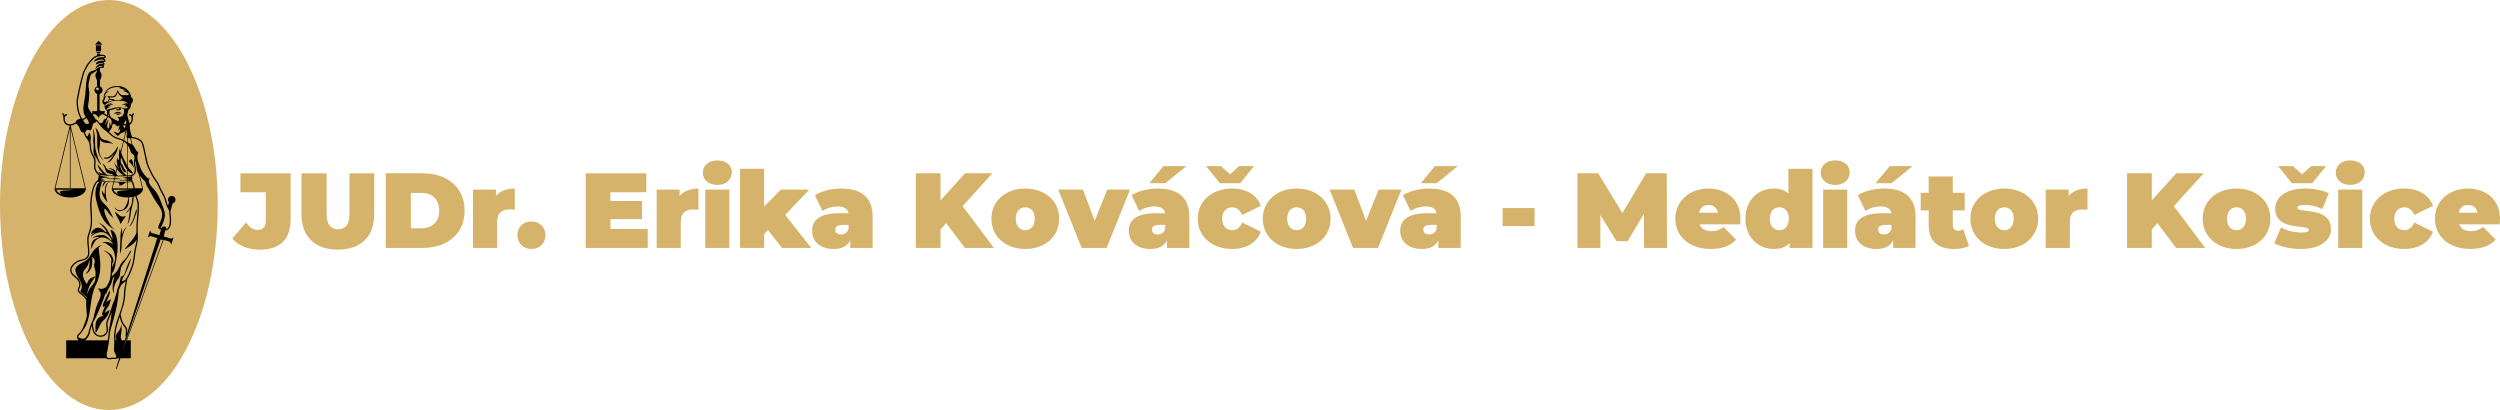
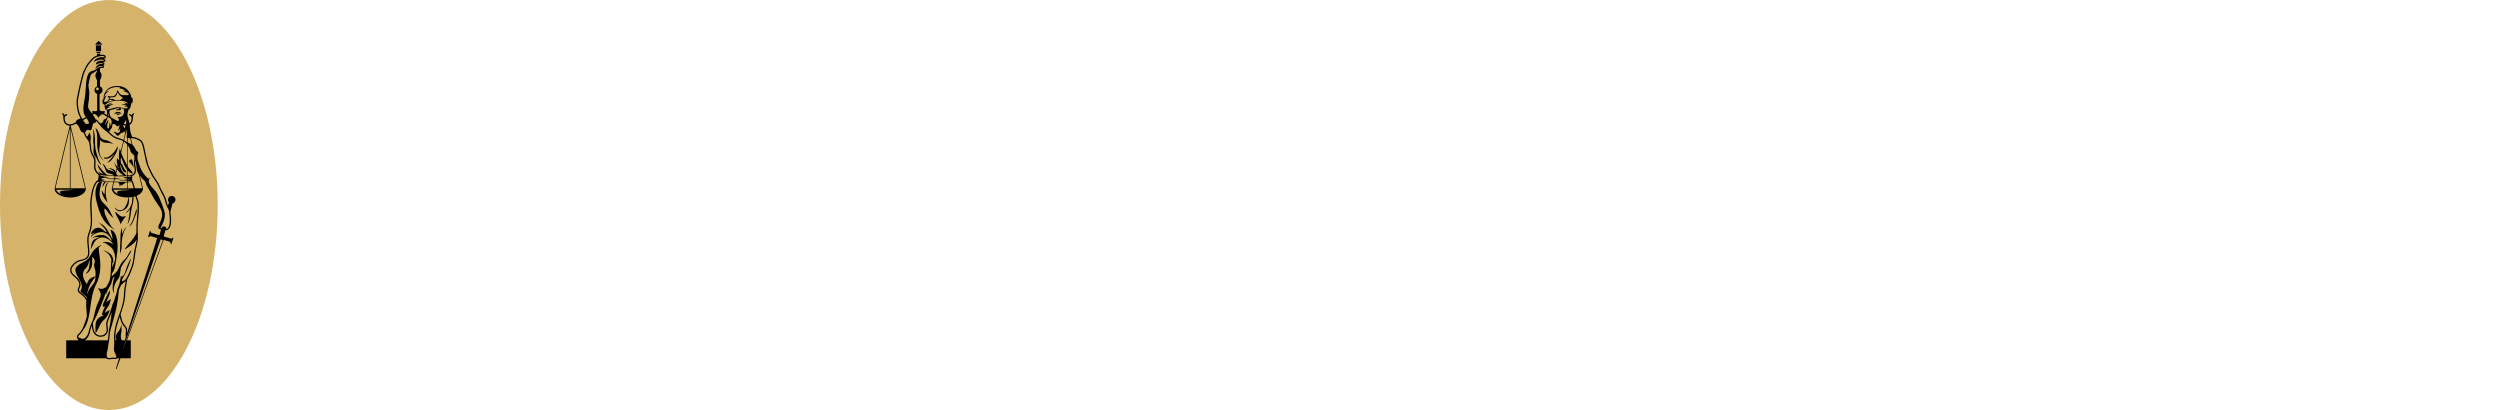
<svg xmlns="http://www.w3.org/2000/svg" xml:space="preserve" width="198.574mm" height="32.568mm" version="1.0" style="shape-rendering:geometricPrecision; text-rendering:geometricPrecision; image-rendering:optimizeQuality; fill-rule:evenodd; clip-rule:evenodd" viewBox="0 0 19207.45 3150.18">
  <defs>
    <style type="text/css">
   
    .fil0 {fill:#D5B36A}
    .fil1 {fill:black}
    .fil2 {fill:#D5B36A;fill-rule:nonzero}
   
  </style>
  </defs>
  <g id="Vrstva_x0020_1">
    <path class="fil0" d="M836.36 0c461.91,0 836.36,705.2 836.36,1575.09 0,869.89 -374.45,1575.09 -836.36,1575.09 -461.91,0 -836.36,-705.2 -836.36,-1575.09 0,-869.89 374.45,-1575.09 836.36,-1575.09z" />
    <path class="fil1" d="M933.61 2489.48c-0.93,1.46 -1.61,7.01 -1.88,8.4 -2.81,14.6 -7.04,26.28 -14.6,38.85 -7.64,12.71 -16.55,19.12 -23.05,31.08 -1.5,2.75 -1.9,4.83 -2.67,8.3 -2.71,12.08 0.13,28.77 2.46,38.77l-6.86 0c0,-5.18 -0.7,-7.79 -0.71,-12.3 -0.05,-37.58 0.12,-46.34 8.42,-85.52l17.9 -62.26c1.17,-3.49 2.02,-6.45 3.27,-9.75 1.16,-3.1 2.48,-6.74 3.33,-10.38l1.36 0c0,3.86 1.56,8.27 2.47,11.93 3.86,15.51 8.31,29.19 16.31,42.62 6.62,11.08 27,29.27 27.83,46.85 0.31,6.42 -2.22,31.54 -2.09,42.53 0.18,15.46 4.25,4.9 -2.48,24.88 -1.37,4.09 -1.99,7.91 -3.67,11.4l-23.98 0c-2.24,-4.67 -6.71,-21.77 -6.88,-27.38 -0.36,-11.86 2.5,-21.06 4.14,-30.85 3.32,-19.65 1.36,-45.26 1.36,-67.16zm-39.97 -1613.17c3.32,10.41 24.02,9.89 26.08,-0.39 -4.22,0.1 -8.52,1.12 -12.81,1.27 -4.51,0.15 -8.83,-0.51 -13.27,-0.88zm-151.39 -468.39l28.75 0.31 0.3 -9.27c-5.02,-0.29 -25.49,-0.85 -29.07,0.37l0.02 8.59zm131.95 462.84c7.6,3.91 23.26,1.14 32.68,0.96 8.38,-0.16 26.15,1.88 32.64,-0.42 -8.87,-1.15 -11.07,-2.97 -16.14,-7.22 -11.54,-9.64 -10.68,-1.92 -16.49,-1.79 -6.94,0.15 -4.9,-7.45 -16.51,1.1 -5.96,4.38 -9.71,4.18 -16.17,7.36zm-144.14 -528.09l56.82 -0.04c-1.08,-2.09 -26.38,-27.59 -28.81,-28.64 -3.35,2.81 -27.05,26.38 -28.01,28.68zm299.19 948.75c-0.66,-5.56 -3.56,-14.24 -4.76,-20.62 -1.66,-8.89 -5.64,-36.2 -9.49,-42.67 -5.45,-9.17 -21.6,0.37 -22.35,9.46 -0.52,6.24 0.56,6.14 3.67,9.23l12.23 13.8c4,4.86 7.38,9.07 11.33,14.73 2.42,3.45 8,12.1 9.38,16.07zm-36.51 447.71c16.3,-2.03 33.39,-43.4 38.64,-57.7 6.65,-18.1 3.55,-13.98 13.11,-34.88 6.27,-13.71 6.5,-26.07 5.47,-43.01 -4.1,6.14 -20.08,60.74 -24.02,72.42 -6.15,18.24 -12.95,33.52 -22.9,49.04 -3.36,5.22 -7.49,9.71 -10.29,14.13zm-255.77 -1345.67l37 0.01 2.53 -0.04 0 -45.23 -2.45 -0.02 -37.08 0 -0.01 45.28zm197.77 1486.87c0.09,-25.29 3.59,-53.23 9.74,-76.17 5.04,-18.75 11.83,-36.28 23.03,-51.62 1.41,-1.92 3.36,-3.99 4.31,-5.74 -13.45,4.85 -25.69,29.78 -29.59,44.9 -0.84,3.25 -0.79,5.2 -2.51,8.2l-5.16 -50.78c-0.26,2.26 -1.92,7.39 -2.57,10.42 -0.8,3.74 -1.52,7.6 -2.18,11.41 -1.4,8.08 -2.38,16.17 -3.05,24.4 -1.46,17.93 -1.37,35.39 -1.66,53.45 -0.35,22.76 -4.98,90.28 -2.65,105.8 -1.06,-4.26 7.2,-27.57 8.8,-33.5 3.56,-13.15 3.43,-26.65 3.48,-40.78zm-134.04 -670.15l-3.23 3.34c10.02,12.12 35.5,4.66 47.07,-1.97 6.46,-3.7 12.96,-8.96 17.42,-13.42 2.03,-2.04 12.89,-14.16 13.74,-16.99 -1.71,12.8 -25.92,42.66 -36.22,53.44l-15.82 14.76c24.91,-2.46 42.84,-31.73 53.68,-49.53 12.34,-20.29 28.78,-44.79 27.67,-75.6 -5.1,2.75 -13.82,24.09 -18.03,30.44 -3.63,5.47 -6.51,8.82 -10.38,13.59 -7.18,8.85 -28.54,27.91 -37.98,33.97 -17.39,11.17 -22.72,9.27 -37.92,7.97zm126.75 512.96c1.41,-2.92 2.07,-5.68 3.45,-8.63 11.44,-24.33 31.47,-44.06 36.31,-54.7 -16.22,2.96 -30.03,10.6 -49.72,-5.24 -3.14,-2.52 -5.35,-4.68 -8.21,-7.55 -13.33,-13.39 -4.7,-4.99 -17.05,-14.46 -2.36,-1.82 -6.6,-5.92 -9.19,-6.94 3.11,17.6 24.6,52.55 34.26,72.32 1.52,3.1 9.81,24.81 10.15,25.2zm-209.43 -683.58c-0.02,9.9 -2.46,31.21 -1.71,39.06 0.01,14 1.85,25.14 3.21,38.66 2.74,27.1 -7.94,41.97 4.8,76.1 2.9,7.79 9.53,23.73 14.1,28.5 -2.16,-9.88 -7.03,-17.73 -7.18,-29.87 2.74,2.28 8.3,17.33 9.61,20.43 7.32,17.21 21.39,46.41 36.81,54.05 -1.71,-7.51 -10.57,-21.21 -14.33,-27.84 -6.12,-10.77 -7.94,-17.57 -11.99,-30.61 -6.69,-21.58 -14.15,-42.58 -18.03,-66.15 -6.79,-41.24 1.48,-84.66 -12.3,-135.65 -0.97,-3.55 -2.88,-15.9 -3.82,-17.45 -2.86,10.9 0.86,37.49 0.83,50.77zm80.1 195.86c-2.94,-4.87 -12.64,-12.94 -21.81,-29.63 -24.61,-44.76 -9.49,-67.66 -7.42,-109.33 0.48,-9.7 -1.17,-15.43 -1.64,-23.88 5.4,7.19 9.02,11.58 17.14,16.19 7.55,4.3 16.11,6.91 26.06,8.09 17.33,2.05 27.7,0.9 46.28,5.08 4.81,1.08 9.51,2.85 13.95,3.59 -5.23,-5.71 -35.48,-21.85 -40.84,-23.83 -17.81,-6.61 -33.61,-5.52 -48.04,-16.37 -14.7,-11.06 -13.34,-23.47 -21.3,-43.1 -3.93,-9.68 -16.78,-34.97 -27.16,-38.32 -0.08,3.92 6.69,19.04 9.11,30.35 12.4,58.07 -7.3,113.9 20.8,176.56 3.9,8.71 9.69,18.17 14.96,24.74 4.44,5.52 14.5,17.2 19.92,19.87zm17.34 1085.77c0.37,-1.44 20.35,-38.49 28.45,-68.11 2.84,-10.39 1.34,-7.3 0.82,-7.54l-2 -14.51c-0.03,-0.24 -0.14,-0.31 -0.24,-0.45 -4.96,6.83 -46.86,95.02 -49.47,101.87 -8.81,23.21 1.31,31.34 13.02,19.54 0.59,8.57 -18.98,41.31 -21.45,58.25 -1.79,12.22 3.63,11.47 13.23,10.91 -21.14,12.05 -43.52,14.66 -56.86,44.2 -10.59,23.45 -7.45,65.32 -7,93.06 6.89,-2.21 23.19,-36.54 26.75,-44.51 27.63,-61.81 35.33,-44.19 60.15,-82.36 4.58,-7.04 8.82,-15 12.41,-23.21 3.08,-7.05 7.86,-18.89 9.45,-26.62 -5.15,1.26 -16.93,7.86 -20.87,10.41 -12.42,8.02 -13.77,12.17 -16.37,13.92 1.78,-20.39 18.2,-39.94 26.93,-53.38 11.45,-17.68 11.14,-24.08 16.58,-43.03 1.55,-5.4 3.45,-9.89 4.95,-14.67 -3.08,3.15 -4.26,4.82 -8.46,7.74 -6.61,4.58 -27.93,14.8 -30.02,18.5zm532.67 -790.65l0 7.13c-0.91,7.23 -4.59,13.6 -10.43,19.08 -2.6,2.44 -6.22,3.67 -9.78,5.29 -2.91,1.33 -2.29,0.8 -3.13,4.41l-13.66 51.43c-0.55,1.96 -1.33,3.72 -1.68,5.86 -0.62,3.8 1.03,15.68 1.48,19.02 3.52,26.69 9.99,88.22 -11.27,113.03l-7.3 7.09c-6.49,4.89 -12.9,7.13 -21.65,7.13 -3.38,6.36 -4.88,16.27 -6.94,23.2l-6.07 23.39c4.64,2.22 14.09,4.21 19.59,5.76 6.59,1.86 13.08,4.12 19.46,5.88 3.42,0.95 6.52,1.83 10.02,3.01 3.04,1.03 7.08,2.46 9.31,1.9 5.95,-1.47 10.64,-7.11 16.99,-7.64 -1.14,2.37 -17.57,50.39 -17.82,53.44 -1.91,-1.39 -1.23,-1.34 -2.18,-3.99 -0.52,-1.46 -1.06,-2.57 -1.69,-4.48 -3.47,-10.43 -1.93,-12.26 -9.14,-14.15 -8.77,-2.3 -39.45,-12.54 -45.23,-13.01 -2.8,5.82 -6.84,18 -9,24.57 -1.38,4.22 -2.81,7.55 -4.35,12.1l-13.17 36.17c-9.45,23.88 -17.38,48.28 -26.33,72.33l-39.73 108.28c-0.7,1.92 -1.27,4.01 -2.07,6.15l-15.39 42.16c-1.45,4.14 -2.89,8.05 -4.48,11.97l-13.17 36.16c-1.49,4.53 -3.1,7.9 -4.46,11.98l-43.93 120.52c-7.12,17.86 -12.58,36.5 -19.77,54.23 -0.88,2.16 -1.37,3.97 -2.15,6.07 -7.33,19.94 -15.34,40.09 -22.02,60.21 -1.35,4.08 -2.97,7.46 -4.45,11.99l-57.13 156.65 29.46 0 0 137.73 -79.48 0c-1.6,3.02 -2.91,7.01 -4.01,10.37 -5.77,17.56 -12.91,35.2 -19.19,52.76 -2.23,6.25 -4.73,14.42 -7.62,20.47 -2.11,-0.17 -3.3,-0.65 -4.8,-1.37 0.37,-4.49 19.78,-63.88 22.52,-72.04 0.97,-2.88 2.76,-6.92 2.83,-10.19 -25.69,0 -10.47,0.95 -22.18,4.55 -7.04,2.17 -17.06,0.21 -25.12,0.23 -4.47,0.01 -8.17,0.85 -12.27,1.43 -38.86,5.46 -32.15,-6.26 -42.46,-6.26l-304.25 0.05 0 -137.73 95.24 0c-3.65,-5.44 -8.18,-9.72 -10.49,-16.23 -7.77,-21.96 6.99,-29.91 16.5,-39.43l4.09 -4.81c1.4,-1.5 2.45,-3.08 3.6,-4.62 4.98,-6.66 9.42,-13.21 13.68,-20.59 2.05,-3.56 3.77,-7.48 5.74,-11.38l14.25 -37.15c6.21,-18.61 13.96,-32.47 15.63,-52.88 0.87,-10.52 -1.54,-37.59 -3.1,-48.91 -1.93,-14.04 -1.66,-34.84 -1.66,-49.73 0,-18.15 2.98,-18.27 -3.71,-29.17 -4.19,-6.85 -9.05,-13.9 -14.6,-19.66 -15.17,-15.76 -25.89,-20.21 -37.03,-31.49 -14.5,-14.69 -10.08,-27.56 -2.6,-44.08 1.04,-2.31 1.62,-3.65 2.37,-5.86 3.23,-9.47 2.67,-20.7 -0.51,-29.48 -1.53,-4.19 -3.27,-8.08 -5.44,-11.69 -6.34,-10.56 -15.11,-19.08 -24.81,-26.58 -6.24,-4.83 -12.4,-10.7 -17.98,-16.28 -13.51,-13.51 -21.79,-29.69 -17.6,-49.47 1.23,-5.77 3.12,-11.27 5.77,-16.15 4.47,-8.25 10.04,-15.7 16.96,-22.09 13.34,-12.32 29.6,-24.76 47.65,-29.1 8.71,-2.09 19.31,-3.6 27.83,-6.43 2.48,-0.82 4.5,-1.39 6.59,-2.32l11.24 -5.89c1.87,-1.26 3.16,-1.96 4.92,-3.29 6.61,-4.95 11.09,-11.67 13.45,-20.83 1.82,-7.1 2.59,-15.47 1.95,-22.78 -0.21,-2.47 -0.06,-5.67 -0.05,-8.2 0.06,-10.6 -1.95,-21.69 -2.7,-31.56 -1.41,-18.74 -5.49,-48.61 -3.29,-65.55 3.89,-29.83 7.62,-31 14.36,-54.17 5.34,-18.36 6.74,-22.08 10.03,-41.36 2.51,-14.69 2.8,-32.88 2.83,-48.56 0.02,-10.62 -1.44,-22.58 -1.39,-32.88 0.06,-11 -1.77,-21.78 -2.06,-32.89 -0.76,-29.43 -2.94,-52.79 0.14,-82.82 3.4,-33.18 10.12,-75.36 22.6,-106.23 3.2,-7.94 6.64,-15.98 10.89,-23.37 13.37,-23.21 23.02,-20.15 24.92,-27.15 1.73,-6.36 6.63,-33.23 4.5,-36.52 -1.33,-2.06 -28.34,-21.59 -33.56,-52.14 -0.72,-4.14 -1.42,-11.03 -1.39,-15.79l1.4 -24.66c0.16,-3.1 0.71,-3.75 0.72,-7.52 0.05,-25.67 -11.64,-41.22 -22.88,-63.51l-5.11 -12.02c-7.01,-25.59 -4.73,-35.33 -8.64,-59.88 -0.7,-4.39 -1.96,-10.37 -3.05,-14.07 -5.64,-19.27 -18.88,-25.97 -32.53,-53.12l-5.35 -11.79c-1.35,-3.78 -2.88,-9 -4.7,-12.42 -23.83,0 -27.31,-26.05 -35.17,-42.95 -3.38,-7.26 -8.09,-12.31 -13.65,-17.88 -1.41,-1.41 -2.39,-2.33 -3.77,-3.75 -1.5,-1.53 -2.22,-2.94 -3.59,-3.96 -1.78,-0.49 -17.24,7.86 -20.36,9.11 -5.3,2.12 -16.16,5.82 -22.81,5.97 0.15,6.61 11.86,48.33 14.1,59.9 0.81,4.15 1.53,6.14 2.5,9.84l11.91 49.76c3.43,13.65 6.03,26.23 9.45,39.89l67.16 278.19c3.49,15.29 6.35,29.71 10.9,44.61 2.83,9.29 -5.5,24.92 -11.03,31.2l-4.5 5.09c-21.88,20.24 -51.65,29.38 -80.81,32.94 -25.68,3.14 -63.38,0.14 -87.03,-9.2 -16.49,-6.52 -33.93,-15.03 -45.12,-28.87 -9.23,-11.41 -12.88,-22.18 -9.21,-36.83l28.79 -119.23c7.56,-29.8 13.76,-59.29 21.21,-89.1 0.94,-3.74 1.79,-6 2.54,-9.79l7.19 -29.82c0.84,-3.88 1.48,-6.55 2.34,-9.99l47.91 -198.76c0.77,-3.8 1.29,-6.35 2.35,-9.98 0.99,-3.36 1.81,-5.85 1.81,-9.84 -8.18,0 -9.18,-0.42 -15.52,-2.29 -12.75,-3.78 -22.46,-12.76 -27.55,-25.21 -2.79,-6.82 -5.65,-19.87 -5.56,-29.39 0.04,-3.99 -0.53,-5.02 -0.7,-8.21 -0.16,-3.25 0.08,-5.33 -0.38,-8.53 -0.85,-5.94 0.09,-10.65 -6.47,-10.65 -0.08,-3.69 -1.37,-5.6 -1.37,-9.6 3.58,-0.08 2.93,-0.78 6.78,0.02 6.1,1.28 9.83,8.08 10.35,14.36 1.48,-0.99 2.59,-2.13 4.2,-3.34 4.2,-3.18 9.72,-6.25 15.67,-6.25 0,2.79 0.82,7.23 1.37,9.59 -8.86,2.07 -15.69,6.41 -18.46,15.13 -2.15,6.76 0.64,23.9 2.43,29.69 5.14,16.5 17.29,22.58 33.38,24.94 4.03,0.6 4.97,0.78 5.25,-2.59 2.5,1.82 0.53,2.73 5.96,1.93 12.01,-1.74 18.82,-6.24 29.28,-10.55 7.78,-3.21 7.07,-1.88 7.65,-6.73 1.58,-13.2 19.66,-21.39 30.91,-25.27 2.27,-0.78 3.53,-1.18 6.36,-1.18 -1.17,-5 -10.66,-21.82 -13.51,-28.96l-7.74 -23.79c-0.69,-2.67 -1.3,-5.92 -1.92,-8.37 -2.89,-11.52 -4.14,-23.2 -5.81,-35.98l-1.9 -29.66c-0.15,-4.35 0.73,-5.57 0.75,-9.58 0.13,-17.63 5.65,-36.99 9.17,-54.56l6.95 -34.83c5.6,-28.3 12.79,-56.85 20.16,-84.68 4.34,-16.41 8.53,-32.74 14.12,-48.91 1.78,-5.15 4.38,-8.9 6.9,-13.66l12.47 -24.53c9.01,-19.79 23.55,-35.36 37.29,-51.79 5.51,-6.6 14.52,-15.11 21.33,-20.48 6.02,-4.74 20.66,-13.39 27.77,-13.99l0.44 -13.71 21.95 -0.38c0.78,3.13 -0.15,5.74 0.93,7.9 6.83,0.05 14.73,-1.55 22.35,-0.41 9.37,1.4 18.52,3.87 21.39,12.86 3.55,11.17 -4.77,16.34 -16.33,16.34l2.72 1.39c0.96,0.44 1.83,0.84 2.78,1.33 5.51,2.83 8.94,7.21 8.96,13.73 0.06,12.45 -11.06,8.04 -20.62,10.26 0.14,0.1 0.35,0.2 0.44,0.25l7.22 3.74c8.06,5.99 7.24,19.04 -4.24,19.99l0.75 0.62c0.09,0.08 0.27,0.22 0.37,0.31 2.6,2.21 4.72,4.22 5.07,7.99 1.48,16.27 -13.78,12.11 -24.68,13.02 -2.96,0.25 -3.25,1.11 -6.18,1.35 0,5.07 -0.72,23.09 0.05,26.69 0.63,2.97 0.74,1.01 2.99,3.86 5.5,7.03 1.1,11.26 7.93,11.26l0 28.78 -4.11 0c0,3.54 0.46,3.02 0.22,5.7 -0.4,4.28 -1.52,6.58 -3.75,9.96 -1.19,1.8 -0.99,2.22 -3.33,2.84l0 51.39c4.83,0.4 12.02,7.59 14.28,11.08 3.85,5.92 5.5,11.22 5.04,19.19 -0.83,14.34 -10.71,25.17 -22.74,27.97l0 111.69c0,7.68 -1.72,12.23 5.08,16.86 12.05,8.21 25.38,-2.06 36.03,5.07 0,6.01 -1.02,8.81 -5.02,12.11 -1.62,1.33 -1.92,0.74 -2.51,2.97 5.07,1.18 19.13,10.78 24.67,13.71 0,-12.85 -1.37,-22.61 -1.37,-34.95 -4.81,-2.55 -6.03,-2.5 -9.76,-6.68 -2.7,-3.03 -4.09,-6.54 -5.71,-10.74 -1.62,-4.19 -2.51,-8.54 -2.97,-13.48 -0.89,-9.57 -0.06,-6.8 -0.06,-15.01 -5.28,-1.23 -9.03,-2.6 -11.97,-6.53 -9.1,-12.22 -4.75,-37.13 5.79,-38 -2.33,-4.87 -1.12,-17.08 0.05,-22.58 5.8,-27.34 22.94,-51.67 47.9,-64.47 1.5,-0.77 2.56,-1.08 4.32,-1.84 7.99,-3.44 14.91,-5.6 24.18,-7.34 32.26,-6.06 65.39,-1.94 91.82,15.63 17.43,11.59 30.75,29.68 38.35,49.35 1.49,3.84 4.4,15.59 4.4,20.27 15.11,3.52 13.65,25.27 9.69,36.42 -3.56,10.02 -9.48,7.72 -10.38,14.97 -1.49,11.95 -3.53,22.76 -9.54,32.95 -6.03,10.2 -10.74,7.61 -11.94,13.42l-4.64 20.71c-3.68,12.42 -4.15,14.08 -1.25,28.13 1.87,9.04 4.2,18.06 7.06,26.52 3.03,8.98 7.28,15.99 7.28,26.29 3.6,-0.84 4.77,-3.07 6.77,-5.57 6.32,-7.89 7.85,-16.82 9.39,-27.6 1.33,-9.32 0.31,-15.39 -3.7,-20.4 -3.75,-4.67 -8.52,-7.24 -15.2,-8.79 0.23,-2.75 1.14,-6.84 1.37,-9.59 8.33,0 13.75,5.49 19.87,9.59 0.53,-6.42 4.15,-13.06 10.35,-14.35 3.87,-0.81 3.18,-0.11 6.78,-0.03 -0.27,3.23 -1.37,5.98 -1.37,9.6 -5.46,0 -5.42,3.65 -6.18,8.2 -1.67,9.88 -0.69,20.92 -1.62,26.47 -3.14,18.78 -7.75,34.94 -25.09,44.12 0,8.63 1.29,17.42 2.17,25.93 0.85,8.36 2.25,16.22 3.61,24.48 1.29,7.87 3.45,15.87 5.78,22.31 1.84,5.06 7.53,15.39 7.62,19.79 21.08,0 40.8,9.68 57.79,18.26 15.73,7.94 21.65,19.64 27.86,35.18 6.53,16.31 14.63,59.72 19.13,81.59l11.7 50.65c2.58,9.98 4.53,20.03 7.78,29.91 5.42,16.4 20.24,43.12 27.82,59.89 5.02,11.1 11.25,22.65 17.97,32.73 9.98,14.97 20.74,29.21 30.04,44.64 8.01,13.24 12.83,29.33 19.83,43.21 1.38,2.73 2.79,5.47 4.12,8.21l21.96 41.08c1.42,2.53 2.77,5.57 4.08,8.25 12.58,25.48 13.4,42.44 21.47,66.23l2.8 6.81c0.82,1.64 0.26,0.74 1.07,1.66 1.15,-4.93 2.5,-8.57 3.83,-13.3 1.17,-4.13 2.15,-9.49 3.7,-12.74 -2.25,-3.37 -3.84,-5.01 -5.71,-9.37 -2.99,-6.99 -1.9,-17.64 1.58,-24.22 12.22,-23.15 46.68,-17.72 53.04,4.55 0.52,1.86 0.89,3.67 1.1,5.43zm-520.02 1084.34l-174.03 0c2.52,-3.76 6.65,-6.57 9.76,-10.11 1.13,-1.28 1.03,-1.44 2.1,-2.7 1.02,-1.21 1.66,-1.64 2.63,-2.84 20.11,-24.75 19.14,-34.01 26.2,-65.62 0.61,-2.69 8.33,-27 10.7,-30.42 0.32,14.61 7.57,46.03 16.54,58.15 1.48,2 2.02,3.22 3.82,5.08 1.74,1.79 3.05,3.02 4.81,4.79 3.04,3.07 7.42,5.96 11.1,8.09 17.29,9.94 37.49,10.81 56.13,3.3 2.84,-1.14 5.87,-2.84 8.42,-4.6l7.24 -5.78c1.53,-1.37 1.43,-1.83 2.79,-3.39 20.88,-24.07 11.36,-47.8 9.07,-75.96 -1.43,-17.6 14.31,-48.5 19.95,-63.58 0.96,-2.55 2.04,-4.04 3.09,-7.2l8.47 -23.73c0,17.82 -7.39,74.88 -11.94,94.96l-7.84 38.06c-3.06,17.96 -2.56,37.13 -5.36,56.3 -0.7,4.77 -1.09,8.52 -1.79,13.29 -0.5,3.47 -1.85,10.09 -1.85,13.91zm137.73 -456.35c-1.34,19.36 -10.34,48.34 -12.65,81.86 -3.11,45.35 -0.25,37.97 -9.66,85.69 -13.22,67 -52.42,136.96 -64.15,220.25 -6.02,42.68 -1.55,51.91 -1.35,89.8 0.2,38.43 -10.28,46.42 7.64,81.52 3.14,6.16 9.84,18.91 7.67,26.31 -2.47,8.47 -16.33,1.95 -30.95,3.88 -26.91,3.54 -43.41,10.49 -42.71,-23.33 0.29,-13.81 4.69,-27.17 7.42,-40 5.41,-25.46 15.54,-97.24 17.04,-125.84 0.59,-11.26 6.01,-27.26 8.88,-38.08 6.63,-24.98 13.99,-49.58 21.03,-74.27 17.42,-61.15 32.7,-133.4 37.38,-199.39 0.51,-7.28 0.23,-14.7 2.78,-20.81l14.45 -32.82c3.82,-6.35 6.74,-8.19 11.45,-12.54 4.22,-3.88 8.37,-7.53 12.86,-11.12l12.87 -11.11zm-295.45 103.65c-0.71,-12.43 4.36,-31.47 7.9,-42.47 7.38,-22.89 20.6,-46.31 34.05,-65.27 1.65,-2.32 18.26,-27.4 20.84,-29.13 -0.04,37.79 -11.39,51.22 -28.29,71.69 -17.76,21.51 -25.92,33.18 -32.72,60.44l-1.78 4.74zm-12.26 -159.58c19.15,-1.92 37.06,-29.46 43.89,-46.87 11.53,-29.39 3.79,-71.2 7.56,-82.12 2.85,0.2 4.01,2.52 6.16,5.41 3.59,4.86 11.54,16.68 12.7,22.17 3,14.15 -7.41,24.86 -5.49,39.82 1.6,12.53 6.21,25.72 9.26,37.38 3.17,12.15 1.86,31.77 1.22,45.26 -25.7,5.83 -44.63,14.63 -56.82,36.85 -4.38,8.01 -5.81,13.25 -8.72,22.05 -3.88,-3.35 -10.26,-14.39 -13.42,-19.62 -14.24,-23.56 -23.01,-49.35 -12.41,-77.39 6.31,-16.67 19.03,-24.36 27.69,-38.1 13.11,-20.8 10.73,-31.06 15.51,-49.6 6.23,11.54 1.57,48.03 -1.78,61.27 -2.35,9.31 -5.39,16.88 -10.07,24.18 -2.42,3.77 -4.52,6.63 -7.33,9.81 -1.53,1.75 -2.41,3.18 -4.09,4.82 -2.11,2.03 -2.75,2.25 -3.87,4.69zm284.5 586.83c0.47,-3.49 7.04,-21.69 8.75,-26.7l27.3 -79.56c61.24,-177.09 121.08,-354.43 182.36,-531.56 1.38,-3.99 70.84,-208.7 73.37,-212.6l16.78 4.67c-1.33,6.92 -75.25,207.13 -77.07,212.05 -26.09,70.45 -51.13,140.68 -77.16,211.34l-115.63 316.75c-5.96,16.15 -32.76,92.41 -38.7,105.6zm-33.99 -1197.4c-13.09,-4.15 -32.83,-21.08 -37.28,-34.49l134.68 0.32c-11.21,1.06 -22.57,2.54 -34.3,3.39 -12.02,0.87 -23.73,1.15 -35.8,2.24 -59.07,5.33 -32.21,20.52 -27.31,28.54zm-439.13 0c-10.38,-3.34 -24.09,-14.08 -30.7,-23.38 -1.96,-2.76 -5.54,-7.65 -6.61,-11.04l134.67 0.23c-11.38,1.12 -22.61,2.57 -34.68,3.41 -11.68,0.82 -23.54,1.14 -35.35,2.22 -10.24,0.93 -44.44,2.66 -36.08,18.15 2.71,5.04 5.89,5.8 8.74,10.4zm511.64 -45c-1.06,-11.85 0,-27.22 -0.16,-39.53 -0.07,-5.12 -1.31,-6.3 3.27,-6.66 3.06,-0.24 6.13,-0.41 9.09,-0.72 6.27,-0.66 11.5,-1.5 17.89,-1.47 4.35,7.04 6.04,14.14 8.47,23.52 1.6,6.13 6.18,19.61 6.35,25.03l-44.92 -0.17zm-116.55 0.13c0.37,-4.26 10.18,-44.93 11.47,-47.16 5.78,-0.14 12.06,0.76 17.79,0.94 6.86,0.22 14.27,-0.49 16.96,2.67 5.88,6.94 8.63,17.43 8.38,29.52 5.29,-2.8 6.07,-11.32 9.51,-17.27l2.35 10.64c4.32,-4.66 14.43,-9.68 21.18,-14.07 18.47,-12.04 4.41,-10.34 23.93,-10.91l-0.18 45.69 -111.38 -0.05zm-322.87 -462.42l3.82 14c3.1,10.8 7.22,30.98 10.29,43.16l20.97 86.6c6.58,28.12 14.58,58.94 20.7,86.88l45.33 187.64c1.17,5.38 2.15,9.2 3.44,14.37 1.25,4.96 2.53,10.05 3.53,14.29l3.59 14.91 -111.67 0 0 -461.84zm-4.8 1.37l0 460.47 -110.99 0c0.08,-3.61 3.6,-15.72 4.85,-21.88 0.51,-2.55 1.27,-4.87 1.87,-7.04l6.75 -28.88c5.49,-20.38 10.37,-43.81 15.57,-64.58l43.46 -179.92c1.23,-5 2.27,-9.87 3.41,-14.4l35.08 -143.76zm170.67 706.46c0.22,-61.64 -9.65,-108.8 -0.9,-172.13 4.82,-34.87 12.3,-76.33 29.63,-106.05 11.61,-19.93 13.79,-16.93 27.87,-16.8 -2.81,4.96 -13.79,6.43 -23.17,37.21 -15.73,51.62 -4.74,94.85 8.5,143.81 13.57,50.14 36.09,107.25 71.95,141.82 12.79,12.32 44.57,40 62.73,43.84 -7.36,-4.39 -12.6,-8.21 -17.99,-13.19 -15.85,-14.65 -26.49,-36.23 -36.32,-56.19 -6.65,-13.5 -14.25,-27.53 -19.74,-41.91 -4.2,-10.96 -13.09,-39.45 -6.02,-51.42 10.53,4.32 24.83,28.84 32.36,38.09 5.48,6.73 29.08,32.83 34.86,35.95 -1.26,-3.75 -4.39,-8.73 -6.33,-12.42 -10.52,-20.1 -19.33,-41.82 -31.73,-60.77 -17.29,-26.44 -38.56,-39.17 -51.83,-57.79 -30.62,-42.97 -11.7,-101.98 1.45,-146.77l18.24 0.32c-3.84,6.17 -7.6,9.45 -10.22,17.4 -2.39,7.23 -3.45,15.98 -3.08,24.3 2.39,-4.37 4.45,-10.21 6.96,-14.92 3.2,-5.98 13.13,-22.24 18.17,-25.78 3.37,-2.37 16.84,-0.75 21.73,-0.68 -0.53,0.46 -0.49,0.45 -1.46,1.04l-4.2 2.09c-1.92,1.09 -3.09,1.89 -4.39,3.14 -3.02,2.93 -4.58,4.74 -7.06,8.71 -14.77,23.73 -11.36,62.83 -14.5,79.42 -6.58,-7.06 -12.5,-14.74 -16.95,-23.58 -1.46,-2.91 -2.24,-6.92 -3.91,-9.74 -4.03,28.05 18.2,66.36 35.81,86.79 1.61,1.87 7.95,7.28 8.3,8.01 -0.07,-1.7 -4.88,-14.21 -5.93,-17.92 -1.8,-6.41 -3.19,-12.8 -4.44,-19.69 -4.97,-27.57 -6.06,-60.73 2.19,-87.65 3.87,-12.62 9.97,-23.85 17.78,-30.29 7.09,-1.07 26.38,0.19 34.52,0.74 -0.03,4.77 -4.37,19.73 -5.76,25.44 -1.2,4.88 -5.8,21.34 -5.88,25.01 -0.35,18.52 14.24,32.49 23.08,39.37 27.32,21.27 64.66,28.41 105.38,27.67 -0.81,4.02 -2.17,7.52 -2.94,11.75 -2.32,12.78 -3.41,21.5 -8.33,33.52 -10.04,24.55 -25.59,57.45 -59.12,52.43 -22.73,-3.4 -28.62,-17.85 -34.63,-21.49 0.99,12.08 19.62,27.63 32.15,29.44 14.33,2.07 38.43,-8.4 47.07,-14.61 11.27,-8.1 19.94,-19.36 25.21,-36.5 2.45,-7.95 4,-17.56 4.38,-26.31l-1.1 -28.46c10.7,-0.54 19.3,-2.34 29.19,-3.53 -4.31,4.28 -2.46,30.83 -4.08,39.41 -4.25,22.46 -15.1,43.2 -28.11,59.65 -1.6,2.01 -3.6,3.69 -5.29,5.66 -4.91,5.7 -11.67,10.75 -15.38,17.14 12.81,-2.91 25.73,-19.45 32.91,-29.53 -0.56,13.03 -9.76,75.54 -12.74,89.79 -1.98,9.45 -5.18,18.14 -7.01,26.71 7.08,-6.68 15.81,-30.73 18.77,-43.02 4.2,-17.4 6.03,-35.05 8.46,-53.13 4.71,-34.98 19.79,-72.09 19.85,-103.32 0,-3.69 0.16,-8.12 -1.21,-10.88 4.74,-0.95 10.12,-3.74 14.46,-3.42 4.52,12.35 9.09,24.2 12.87,36.4 8.99,28.94 2.68,98.56 0.26,125.98 -4.75,53.79 -6.09,64.62 -4.54,112.33 0.25,7.69 -5.51,18.04 -8.64,23.93 -7.83,14.74 -16.56,26.2 -25.82,37.92 -9.48,11.97 -19.93,22.71 -29.11,34.59 -8.26,10.69 -21.93,24.59 -27.11,36.46 6.58,-2.27 20.2,-11.63 26.74,-15.58 8.78,-5.3 17.37,-11.04 25.04,-16.75 14.64,-10.92 26.97,-21.85 35.95,-37.36 0.77,-1.33 1.31,-2.37 1.93,-3.54l2.02 -3.08c-0.99,26.17 -13.56,62.8 -17.86,91.35 -4.68,31.21 -6.72,64.25 -14.19,94.07 -3.89,15.5 -8.47,27.02 -13.65,41.22 -9.3,25.55 -19.84,51.64 -34.71,73.53 -1.92,2.82 -3.69,5.36 -5.69,8.03 -3.01,4 -2.94,3.58 -7.67,6.03 -4.44,2.28 -13.83,7.36 -19.14,7.33 -0.42,-14.53 12.13,-32.98 17.96,-43.46 16.62,-29.84 26.25,-53.04 38.18,-85.12 3.2,-8.59 15.15,-40.69 12.35,-48.18 -1.33,1.23 -0.63,0.37 -1.56,2.08l-7.38 15.9c-2.95,6.17 -5.67,11.84 -8.59,18.13 -5.78,12.44 -11.09,24.11 -15.78,37.67 -6.51,18.87 -14.8,64.42 -39.71,66.75l-1.9 -4.75c-2.63,4.7 -8.56,46.35 -11.72,57.33 -5.17,17.95 -14.59,32.38 -17.89,51.31 -6.34,36.22 -16.97,53.77 -23.11,80.4 -2.15,9.3 -6.84,15.71 -10.49,23.75 -6.34,13.97 -4.73,17.8 -8.07,26.93 -3.05,8.33 -6.1,16.8 -8.67,25.56 -5.51,18.86 -11.05,33.96 -18.37,50.79 -6.42,14.75 -15.4,34.97 -15.93,53.2 -0.61,20.29 8.65,42.15 0.61,61.01 -15.81,37.06 -68.02,34.82 -87.48,3.87 -8.69,-13.82 -12.3,-36.11 -13.94,-55.25 -1.24,-14.48 -2.85,-16.43 3.24,-28.29 4.04,-7.87 8.03,-14.26 12.35,-21.91 11.41,-20.17 32.55,-72.21 42.5,-95.89 9.96,-23.71 31.15,-74.62 36.85,-100.25 2.61,3.08 3.1,7.11 4.91,10.71 4.63,-24.6 21.98,-51.37 33.01,-70.02 7.38,-12.48 9.49,-22.61 13.44,-37.91 2.66,-10.32 9.08,-27.67 18.65,-32.58 -1.85,9.31 -5.57,20.25 -7.87,30.27 -6.09,26.63 -13.15,78.45 3.84,98.57 -0.44,-7.55 -1.9,-13.73 -1.88,-22 0.06,-32.95 13.6,-63.03 29.43,-81.48 9.33,-10.88 14.64,-19.29 17.9,-37.6 2.81,-15.81 2.96,-32.33 6.97,-47.91 6.77,-26.27 28.48,-50.6 41.61,-68.64 7.45,-10.23 15.02,-22.51 21.56,-33.93 4.65,-8.15 18.4,-28.19 17.19,-37.12 -6.66,3.25 -14.7,17.14 -19.15,24.86 -5.76,9.98 -9.61,19.04 -16.07,27.8 -12.21,16.59 -28.85,27.63 -41.37,46.35 -11.66,17.44 -19.39,39.97 -30.69,57.69 -10.7,16.8 -27.96,26.81 -40.46,41.74l-1.63 1.9 0.38 -19.75c0.79,-9.81 15.19,-6.5 26.14,-66.96 11.83,-65.32 25.7,-139.89 11.65,-206 -5.33,-25.08 -20.28,-61.21 -48.57,-66.42 3.4,21.1 18.21,49.37 14.61,72.08 -2.44,-2.55 -31.13,-59.84 -42.91,-76.1 -16.75,-23.13 -33.87,-39.9 -67.65,-50.17 4.79,0.88 18,10.56 21.36,13.55l25.76 27.7c2.73,3.37 5.17,6.34 7.78,10.05 3.86,5.5 10.38,14.83 11.12,23.71 -17.86,-6.17 -36.69,-37.3 -67.01,-35.78 -24.76,1.24 -50.15,24.98 -52.32,50.19 4.5,-1.4 11.35,-5.15 15.74,-7.21 4.49,-2.12 10.97,-5.4 15.43,-6.57 -8.53,9.52 -30.75,15.36 -32.36,38.42 1.45,-1.55 2.19,-3.57 3.48,-5.54 7.72,-11.71 19.95,-19.19 33.22,-25.05 37.25,-16.44 70.65,-14.48 99,14.85 5.63,5.82 9.89,11.7 14.43,19.13 3.12,5.1 9.31,16.01 11,22.01 -20.32,-6.95 -36.61,-45.01 -74.71,-45.07 -14.81,-0.02 -30.9,2.44 -43.88,6.61 -9.3,2.98 -27.18,10.29 -30.93,19.75 3.19,-1.47 5.73,-3.82 10.18,-5.61 13.32,-5.37 28.71,-5.44 42.95,-4.46 -11.36,10.05 -34.33,8.39 -49.84,29.78 -5.64,7.78 -9.05,17.12 -11.06,28.72 -1.02,5.93 -1.63,11.54 -2.41,17.45 -0.78,5.96 -2.17,11.9 -2.81,17.55 0.15,-0.12 0.35,-0.28 0.44,-0.38 5.08,-4.97 21.52,-43.26 26.7,-51.77 9.39,-15.46 22.74,-28.7 43.65,-35.23 44.56,-13.92 97.05,30.09 100.51,51.24 -15.61,-17.21 -59.08,-24.37 -81.06,-16.54l1.14 0.67c5.06,2.21 -3.57,-0.96 1.18,0.45 7.46,2.22 10.16,-0.64 26.84,9.27 10.7,6.35 36.34,25.79 43.57,34.55 17.53,21.26 27.61,62.37 23.26,90.75 -1.92,12.56 -5.7,18.6 -10.29,28.73 -4.53,9.99 -7.58,20.86 -10.59,27.55 -1.27,-10.29 0.09,-28.56 1.36,-38.97 1.59,2.27 1.55,4.46 3.36,6.17 5.83,-9.61 2.72,-23.15 1.53,-34.02 -0.29,-2.55 -0.01,-0.51 -1.16,-3.32 -5.87,-14.31 -6.25,-19.31 -15.97,-28.65 -12.09,-11.64 -40.26,-29.35 -58.4,-31.22 3.56,2.67 10.52,5.7 14.83,8.36 14.79,9.16 25.78,18.52 35.65,33.55 3.22,4.9 13.63,25.37 12.66,32.16 -1.95,13.56 -3.58,28.04 -3.64,42.34 -0.1,23.96 -0.9,46.76 -3,70.43 -3.44,38.61 -7.26,50.2 -25.49,81.24l-5 8.76c-4.7,9.95 -27.6,18.34 -38.37,19.08 -12.06,0.82 -18.11,-2.4 -27.83,-7.24 3.55,10.55 11.97,20.12 16.76,29.94 15.52,31.77 -13.99,70.95 -26.24,105.89 -8.26,23.57 -14.17,48.67 -20.41,74.07 -2.92,11.86 -6.12,26.43 -9.99,37.28 -1.75,4.9 -5,10.47 -7.47,15.92 -9.58,21.12 -19.24,47.84 -23.65,70.89 -4.09,21.42 -26.98,68.6 -57.18,54.07 -5.91,-2.84 -12.14,-2.36 -18.25,-5.78 -13.9,-7.82 2.52,-21.27 9.17,-27.56 12.01,-11.37 19.93,-27.52 29.7,-40.88 6.31,-8.62 11.98,-18.74 16.88,-29.7 41.01,-91.81 25.97,-208.07 72.76,-304.81 5.24,-10.85 10.64,-20.65 15,-32.29 14.43,-38.55 21.34,-77.3 20.97,-120.01 -0.44,-50.56 -8.96,-84.22 -12.4,-129.52 -0.36,-4.6 -1.42,-6.53 1.15,-9.35 1.93,-2.12 3.79,-3.58 5.91,-5.75 2.6,-2.65 11.91,-7.82 12.6,-10.93 -0.15,-0.06 -0.37,-0.11 -0.45,-0.12 -2.51,-0.32 -4.63,1.05 -6.85,1.97 -14.92,6.14 -28.73,16.41 -40.19,26.94 -33.81,31.04 -32.74,61.37 -66.25,87.24 -24.04,18.55 -78.9,33.52 -84.9,68.48 -2.99,17.43 11.17,46.39 17.97,58.28 14.1,24.66 35.32,52.89 30.36,83.35 -2.11,12.93 -6.36,18.03 -10.73,27.43 2.55,5.29 18.57,18.75 24.25,23.49 8.6,7.19 18.09,14.56 24.99,22.43 0.13,1.94 -0.03,3.3 -0.37,5.28l-1.27 3.76c-4.62,-9.31 -15.22,-21.42 -22.54,-27.49l-16.16 -12.61c-5.85,-4.39 -16.55,-11.97 -18.47,-20.6 -2.44,-11 5.62,-21.11 8.43,-30.05 7.63,-24.28 -3,-45.18 -14.32,-59.3 -9.19,-11.46 -28.22,-24.94 -40.27,-37.84 -15.12,-16.2 -16.9,-37.16 -3,-57.11 8.98,-12.87 27.88,-29.08 42.55,-35.56 30.52,-13.48 85.55,-6.82 85.55,-71.09 0,-32.96 -6.52,-64.54 -6.52,-97.3 0,-27.51 9.91,-49.25 17.19,-72.59 7.54,-24.22 10.17,-50.57 10.22,-78.16zm273.5 -301.97l22.4 -0.39c6.71,-0.34 5.36,-0.65 7.06,0.86l-0.02 2.05c-1.96,1.1 -5.07,0.83 -7.36,1.03 -2.48,0.23 -5.03,0.6 -7.51,0.88 -4.17,0.46 -10.23,1.24 -14.63,1.19l0.05 -5.63zm0.1 -12.24c4.95,-0.54 9.95,-0.21 14.53,0.93l-14.68 3.29 0.15 -4.22zm-93.49 -23.86c15.05,-0.01 30.24,0.79 45.22,0.21 14.39,-0.56 28.74,-1.26 43.29,-1.49l-0.28 6.2c-12.19,1.57 -26.27,0.4 -37.24,3.91 7.12,0.45 32.56,2.7 37.33,5.13 -0.28,2.64 0.9,1.56 -2.18,2.41 -4.79,1.33 -16.12,2.01 -24.07,5.67 9.55,0.53 16.36,2.14 26.37,1.91 0.03,6.59 0.23,5.5 -2.98,6.29 -20.77,5.11 -39.81,-2.14 -59.28,2.51 4.97,1.62 23.81,2.38 30.03,2.72 11.29,0.6 21.2,-0.35 32.06,0.13l0.09 6.57c-34.03,2 -65.36,-0.41 -99.14,-1.52l2.65 -11.51c10.78,-0.32 19.15,-0.72 29.45,-1.81 9.79,-1.03 21.84,0.2 30.57,-1.3 -14.1,-2.53 -44.2,0.92 -59.52,1.67l1.31 -6.35c17.6,-2.19 33.78,-1.74 51.21,-5.16l-49.39 -1.15 2.6 -11.88c0.77,-2.81 -0.04,-1.93 1.9,-3.15zm122.45 -3.64l0.27 3.81c-10.41,-0.3 -19.54,3.82 -29.39,3.88l0.17 -5.43 28.94 -2.26zm64.6 -1.59l12.63 16.14c4.35,5.78 8.54,11.1 14.08,15.37 18.38,14.16 15.06,16.18 22.01,36.93 1.17,3.5 2.57,6.7 4.49,9.9 11.39,18.93 16.29,25.68 26.73,46.59 6.39,12.83 13.67,25.14 20.75,37.49 1.8,3.12 3.15,6.03 5.11,9.28 1.13,1.89 1.83,2.62 2.91,4.63 1.17,2.18 1.61,2.78 2.84,4.69 1.07,1.65 1.41,2.63 2.47,4.38 1.1,1.83 1.8,2.72 2.93,4.61 1.85,3.13 3.78,6.32 5.89,9.18l12.13 17.33c25.18,35.69 45.32,66.11 32.13,111.6 -3.35,11.54 -12.3,32.31 -17.74,43.24 -4.11,8.26 -8.22,17.34 -8.22,26.74 0,10.2 11.12,14.85 21.24,15.07 -0.11,4.94 -7.48,26.82 -9.31,33.19 -1.16,4.06 -2.11,7.39 -3.03,11.36 -2.04,-0.98 -7.2,-2.06 -10.01,-3.01 -3.67,-1.23 -7.24,-2.03 -10.63,-3.07 -7,-2.16 -14.04,-4.41 -21.15,-6.25 -3.37,-0.87 -18.13,-4.79 -20.19,-6.54 -1.09,-0.94 -4.22,-6.88 -5.2,-8.5 -1.58,-2.61 -3.1,-6.7 -5.44,-8.27 -0.36,4.25 -2.44,8.81 -3.57,12.88 -2.22,7.98 -10.99,32.95 -11.5,39.19 3.64,-0.84 17.1,-9.59 18.49,-9.59 4.66,0 19.81,5.45 25.76,7.13 7.12,2.02 19.99,7.12 26.31,7.25 -0.13,5.77 -18.4,59.97 -20.99,68.77l-14.55 45.75c-2.32,7.59 -5.13,15.03 -7.33,22.81l-12.54 40.23c-10.82,32.36 -20.03,65.01 -30.84,97.3 -5.01,14.99 -10.38,30.35 -14.62,45.68l-29.07 91.52c-9.9,30.3 -18.78,61.39 -28.93,91.67l-14.57 45.73c-1.18,3.83 -2.42,7.48 -3.59,11.48l-25.36 80.16c-9.6,28.6 -17.79,57.16 -27.24,85.83l-1.96 5.57c0,-29.19 7.57,-29.82 -16.14,-61.29 -3.95,-5.23 -8.71,-10.1 -11.92,-15.49 -11.58,-19.37 -15.19,-41.25 -20.45,-63.15 -1.54,-6.36 -1.57,-5 0.44,-10.23l23.35 -73.96c1.57,-7.7 3.18,-14.89 4.46,-22.94 2.01,-12.69 4.55,-23.5 5.19,-36.61 0.15,-3.03 0.6,-2.88 0.69,-6.15 0.52,-18.89 1.48,-39.84 4.58,-58.46 3.61,-21.64 8.74,-43.19 11.08,-64.99 0.67,-6.28 8.75,-16.38 12.19,-22.75 1.7,-3.15 3.02,-5.89 4.58,-9.13 0.89,-1.86 1.18,-2.94 2.04,-4.81 0.94,-2 1.67,-3.27 2.42,-5.12l15.65 -39.85c12.92,-32.88 16.46,-55.16 21.57,-90.12 4.89,-33.52 4.6,-47.39 13.58,-83.04l5.35 -22.74c8.63,-36.59 2.87,-68.87 2.87,-106.08 0,-4.98 0.22,-10.06 -0.43,-14.7 -1.09,-7.83 3.23,-58.39 4.93,-70.55l2.35 -28.49c0.12,-8.84 1.58,-19.3 2.05,-28.09 0.26,-4.88 -0.27,-10.21 -0.01,-15.09 0.56,-10.37 1.35,-16.38 0.11,-27.5 -1.38,-12.29 1.67,-17 -3.96,-35.79 -2.25,-7.53 -13.27,-32.85 -13.27,-39.49 2.08,-0.48 7.8,-3.1 9.57,-4.13l13.25 -7.99c12.85,-9.52 24.22,-21.54 25.89,-38.52 0.74,-7.38 0.15,-5.2 -1.44,-11.7 -3.75,-15.29 -7.22,-30.58 -10.95,-45.93 -1.85,-7.59 -3.66,-15.34 -5.74,-23.05 -1.1,-4.11 -1.53,-7.72 -2.63,-11.75 -0.86,-3.1 -2.5,-7.8 -2.6,-11.78zm-310.01 -3.91c2.05,-1.34 4.58,-0.53 7.2,-0.2 2.54,0.33 4.9,0.55 7.47,0.83 4.88,0.52 9.5,1 14.46,1.42 9.52,0.81 18.99,1.76 28.75,2.51 19.23,1.48 40.16,1.96 59.2,4.12l-3.86 15.59c-24.11,3.56 -40.58,2.28 -64.12,1.21 10.91,6.5 47.68,6.41 62.42,5.6l-4.1 18.3c-35.88,-1.02 -71.13,-1.42 -107.12,-1.88 4.63,-2.2 15.96,-3.83 22.2,-5.05 4.35,-0.85 20.97,-2.9 23.1,-4.11l-37.03 -3.19c8.65,-2.1 18.01,-2.08 27.18,-2.73 -4.07,-1.27 -8.8,-2.24 -13.24,-3.49 -9.06,-2.56 -6.27,-1.93 -12.07,-4.91l65.8 -7.78 -40.93 -5.45c-6.3,-1.16 -13.09,-2.56 -18.97,-4.3 -10.36,-3.06 -9.67,-3.88 -16.33,-6.49zm187.11 1.85c-1.21,0.48 -24.34,1.1 -28.52,1.47 -15.88,1.39 -17.68,3.57 -23.2,-3.62 -2.02,-2.64 -3.97,-6.07 -5.52,-9.55 -2.51,-5.6 -2.3,-4.74 -0.76,-10.99l5.91 -23.03c0.04,-0.28 0.17,-0.34 0.28,-0.49 6.03,6.97 10.56,17.08 22.68,26.95 19.06,15.51 15.69,10.27 29.13,19.26zm-39.32 -53.83c-1.94,-1.23 -6.42,-5.58 -7.69,-7.2 -2.18,-2.79 -0.18,-5.99 0.66,-10.43l7.03 17.62zm128.65 -60.6c0,4.54 1.12,10.63 2.04,14.4 1.09,4.52 1.93,8.39 3.04,13.4 2.87,13.04 1.41,20.85 2.74,30.16 0.76,5.38 1.21,9.31 2.53,13.92 1.16,4.02 2.24,8.6 3.83,12.6 1.75,4.42 5.39,12.98 7.87,16.8 1.22,1.89 2.57,3.36 3.4,5.51l25.93 106.99 -56.18 0 -9.14 -34.02c-2.02,-6.95 -4.19,-15.22 -8.88,-20.59 -3.04,-3.47 -3.54,-3.1 -3.24,-11.19 0.18,-5.4 0.71,-4.62 0.71,-13.69 0,-5.02 0,-10.05 0,-15.07 3.98,-2.11 7.3,-3.47 11.11,-6.02 5.81,-3.89 8.48,-7.71 12.07,-13.29 7.51,-11.68 6.25,-34.27 3.71,-47.34 -3.05,-15.72 -6.87,-32.86 -3.09,-48.64 0.33,-1.35 0.15,-0.96 0.6,-2.14l0.94 -1.8zm-70.22 90.75c0.79,-9.29 -17.41,-25.04 -21.85,-37.05 -1.76,-4.77 -2.64,-9.93 -4.96,-14.22 -5.04,-9.33 -11.97,-8.52 -15.51,-24.38 -2.11,-9.43 -2.12,-26.32 0.94,-35.5 6.96,6.02 11.08,20.21 14.8,30.89 5.63,16.18 13.45,32.17 22.36,46.13 1.64,2.58 8.47,12.11 9.01,13.6 0.92,2.52 0.65,39.9 0.27,44.89 -6.91,0.1 -7.3,-2.28 -11.37,-5.68 -7.35,-6.16 -19.37,-18.84 -24.92,-26.48 -9.79,-13.47 -15.46,-34.28 -17.06,-51.57 6.11,5.39 12.31,28.08 16.91,37.33 5.94,11.94 13.03,24.61 31.38,22.03zm49.99 9.47c-0.74,-7.75 -8.33,-16.88 -11.98,-20.73 -6.1,-6.45 -26.96,-27.97 -27.93,-36.38 -0.79,-6.84 -0.16,-148.43 -0.02,-159.7 3.74,2.26 13.75,21.82 16.35,27.48 6.35,13.9 1.86,18.63 12.46,31.39 5.79,6.97 18.92,13.43 22.15,21.72 1.44,3.7 0.1,14.11 0.63,19.65 0.98,10.13 -0.89,10.24 -2.73,18.73 -6.12,28.18 8.03,52.89 4.84,78.97 -1.63,13.3 -8.22,21.42 -17.44,26.3 -8.61,4.56 -24.72,7.81 -36.26,7.2l0.02 -37.44c3.92,1.91 19.34,23.24 39.93,22.83zm-44.91 -65.16c-2.97,-3.19 -8.36,-15.18 -10.91,-19.97 -10.96,-20.56 -20.96,-40.35 -29.81,-62.74 -4.86,-12.27 -5.47,-10.5 -2.11,-24.06 2.96,-11.88 16.1,-70.59 18.22,-73.56 5.98,2.68 16.66,12.56 21.37,17.71 3.4,3.72 3.45,2.29 3.39,9.01l-0.02 102.79c0,16.32 0.8,34.76 -0.13,50.82zm4.97 -207.07c3.23,0.21 5.99,1.06 9.51,1.13 3.4,0.07 6.17,-0.49 9.42,-0.58l11.28 47.68c-4.32,-1.47 -10.94,-5.53 -15.25,-7.77 -4.76,-2.46 -10.54,-4.93 -14.97,-7.48l0.02 -32.98zm82.6 106.35c-9.82,0.98 -17.77,-12.45 -21.94,-19.09 -6.25,-9.96 -11.07,-21.56 -14.08,-26.34 -2.78,-4.41 -9,-6.72 -10.36,-10.15 -1.79,-4.5 -11.58,-45.59 -11.55,-48.52 15.14,-4.94 39.04,4.86 51.17,10.19 17.46,7.68 25.92,13.06 32.95,30.82 8.81,22.24 18.48,75.91 24.62,103.5 10.43,46.94 10.89,54.83 30.85,97.27 17.8,37.82 22.19,48.21 46.44,81.7 21.84,30.15 26.86,51.87 43.83,84.32 22.45,42.94 24.5,39.01 37.83,90.16 9,34.5 25.43,45.6 26.64,69.9 0.48,9.69 1.92,19.16 2.82,28.8 2.32,24.66 7.51,93.32 -25.64,99.64 0.93,-14.61 -5.08,-18.44 -19.01,-19.81 -6.42,-0.64 -9.9,3.2 -12.25,6.41 -4.39,6.04 -3.57,6.84 -13,6.21l11.88 -23.08c3.91,-8.01 7.48,-15.81 10.6,-24.37 16.3,-44.72 14.32,-69.48 -2.96,-113.08 -22.05,-55.67 -30.58,-93.2 -70.48,-137.83l-8.54 -9.28c-12.53,-12.31 -31.92,-36.89 -30.37,-56.19 0.97,-12.09 6.71,-16.55 11.39,-23.33 -5.77,1.84 -10.24,6.22 -14.62,8.31l-19.19 -18.51c-19.4,-22.12 -31.57,-38.16 -43.05,-68.63 -3.5,-9.29 -6.46,-18.58 -9.85,-27.85 -7.45,-20.42 -14.65,-38.92 -11.68,-62.06 0.71,-5.47 1.69,-10.19 3.14,-15.34 1.11,-3.92 3.83,-10.37 4.4,-13.76zm-110.17 -89.65c2.07,-12.73 6.68,-28.36 9.78,-41.19 4.84,-20.09 4.99,-7.29 8.13,-17.25 2.14,-6.76 1.27,-15.32 2,-22.75 4.83,3.38 2.8,17.02 2.81,24.08 0.02,10.13 -2.13,13.67 -3.42,22.67 -2.41,16.74 3.54,7.54 3.43,21.86 -0.07,8.8 -0.01,17.63 -0.01,26.44 -10.07,-3 -14.19,-10.09 -22.72,-13.86zm-300.62 -61.22c8.25,-7.83 4.23,-4.51 10.22,-12.94 10.85,-15.24 25.27,2 33.98,-2.36 11.5,-5.75 10.97,-38.26 18.55,-49.95 3.9,-6 6.22,-7.09 15.13,-8.19 7.83,-0.97 1.92,-7.33 9.69,-12.69l20.89 24.12c18.84,21.82 19.07,27.42 44.68,45.76 9.11,6.54 16.5,13.25 24.46,20.09 17.65,15.17 29.12,27.24 50.83,39.62 16.66,9.5 38,9.76 65.46,24.62l-19.08 78.35c-2.87,-7.32 -3.5,-16.2 -6.08,-22.88 -5.75,16.35 -8.18,35.02 -8.18,53.93 0,17.7 2.84,22.74 -2.31,38.38 -5.15,-4.58 -6.56,-15.97 -7.59,-18.96 -6.77,6.01 -7.43,23.65 -5.53,34.29 1.85,10.41 7.9,21.7 1.43,31.98 -5.2,-4.98 -20.85,-26.61 -22.24,-36.69 -1.2,6.26 10.18,32.64 13.1,38.96 7.47,16.14 6.97,8.38 1.88,29.51l-2.81 9.66c-0.05,-0.11 -0.21,0.34 -0.34,0.48 -4.49,-12.25 -10.51,-18.1 -22.24,-23 -7.54,-3.14 -27.42,-7.96 -36.19,-7.66 4.19,1.99 8.44,4.25 12.89,6.25 11.87,5.34 28.57,11.9 32.5,27.04 -4.15,-3.49 -5.23,-5.71 -11.57,-8.91 -13.89,-7.02 -32.31,-7.03 -42.45,-17.16 -10.81,-10.79 -11.86,-27.38 -25.38,-34.25 -3.87,-1.96 -8.48,-4.53 -11.3,-7.88 1,2.73 6.65,10.51 8.76,13.86 6.24,9.92 11.11,19.13 14.79,30.39 1.94,5.96 3.45,11 6.22,16.44 10.51,20.75 30.86,15.42 46.4,22.12 5.05,2.18 10.77,5.96 12.73,9.92 -8.34,-0.23 -43.56,-1.39 -48.52,-4.28 -26.6,-15.48 -57.3,-56.25 -75.3,-81.7 -1.36,12.6 10.28,33.79 15.53,41.43 8.29,12.07 25.99,28.74 26.83,30.21 -20.38,-0.79 -32.08,-14.08 -36.61,-16.44 2.43,14.6 14.39,19.21 18,22.63 -9.8,-0.08 -12.76,-4.44 -17.6,-9.2 -39.46,-38.82 -16.24,-72.33 -23.62,-105.17 -2.94,-13.04 -10.19,-25.89 -15.87,-36.23 -21.47,-39.04 -13.24,-48.17 -19.99,-85.55 -2.08,-11.5 -3.36,-10.69 -1.56,-23.39 1.07,-7.64 2.34,-15.58 2.42,-23.47 0.14,-13.57 -7.14,-29.37 -10.79,-41.25l-7.73 19.2c-2.53,5.79 -5.75,13.06 -12.17,13.65 -3.42,-4.35 -13.58,-25.91 -14.33,-32.7zm181.59 -5.89c15.75,0.51 9.15,-10.61 15.76,-17.28 16.41,-16.58 8.66,-29.93 15.25,-37.51 3.39,-3.9 10.79,-4.44 15.91,-1.49 4.05,2.34 8.72,6.9 11.57,9.71 15.63,15.51 18.33,1.13 24.08,-4.94 1.9,11.07 -2.58,25.98 -6.74,36.07 -1.48,3.58 -3.11,6.17 -4.39,9.83 7.77,-2.03 13.44,-11.78 17.87,-18.4 0.36,10.81 -1.51,31.19 -14,34.7 -12.96,3.64 -26.11,-13.89 -37.8,-6.17 3.88,2.93 6.28,2.31 12.16,9.12 12.64,14.63 19.06,28.73 34.67,8.9 14.05,-17.85 33.58,-12.59 40.5,-23.23 2.71,-4.17 1.62,-8.53 0.52,-12.78l-0.13 -3.41c2.91,8.06 3.98,11.91 2.66,21.72 -1.32,9.82 -11.06,55.22 -13.62,59.21 -4.68,-1.69 -10.22,-4.8 -15.57,-6.94 -32.25,-12.93 -40.52,-5.86 -75.51,-36.16 -2.95,-2.55 -22.49,-19.23 -23.19,-20.94zm121.86 -23.48c-3.7,-4.4 -9.29,-18.8 -10.1,-26.45 2.32,0.47 17.25,3.88 18.63,4.54l-8.53 21.91zm10.92 -64.31c0.88,0.85 -0.21,-1.15 1.05,1.51 4.03,8.46 0.81,23.8 -0.25,30.88 -6.5,-0.27 -11.11,-1.9 -16.78,-3.07l15.98 -29.33zm-302.15 -14.63c5.19,5.94 19.83,29.84 19.07,40.41 -8.99,4.05 -23.64,7.38 -30.19,-1.85 -3.37,-4.77 -14.7,-19.35 -15.76,-24.15l26.87 -14.41zm144.38 54.32c-1.32,-22.45 11.62,-39.19 18.84,-62.97 2.56,0.83 6.14,3.32 8.62,4.69 11.37,6.31 9.08,3.85 14.7,12.03 6.39,9.31 6.8,21.52 5.23,33.06 -0.52,3.84 -2.75,17.63 -5.65,20.81 -1.33,-10.88 -4.92,-21.09 -6.68,-32.51 -3.47,5.86 -4.36,20.36 -4.5,28.18 -0.19,11.04 1.07,21.51 -11.8,21.15 -13,-26.09 4.28,-49.31 6.6,-70.61 -2.32,1.88 -12.74,16.82 -14.95,20.62 -2.57,4.42 -3.8,6.83 -5.37,12.42l-5.04 13.13zm20.71 -88.1l2.3 4.78c0.73,1.77 1.37,3.14 2.07,4.83 1.35,3.23 3.11,6.42 4.05,10.08l-8.57 -5.05 0.15 -14.63zm-117.82 6.42c1.6,-0.85 10.33,-5.48 11.65,-5.48 5.71,0 22.86,13.01 28.25,21.09 2.94,4.39 3.32,6.83 4.63,12.49l1.67 -5.86c3.19,-9.33 10.43,-15.34 18.33,-20.73 2.32,-1.58 6.98,-5.62 10.15,-5.62 2.5,0 31.49,16.88 34.94,19.19 -0.34,15.39 -12.94,17.45 -20.34,21.45 -12.33,6.65 -2.43,16.87 -16.67,25.81 -1.8,1.13 -4.67,2.43 -7.06,3.22 -1.74,0.57 -7.31,1.91 -9.01,1.28 -2.69,-0.99 -16.48,-19.54 -19.7,-22.83 -4.15,-4.26 -7.64,-7 -14.23,-7 -1.64,-7.05 -17.02,-26.36 -22.61,-37zm215.55 -35.85c1.46,-7.46 -0.06,-8.31 -1.19,-14.34l24.08 5.07c3.94,20.4 5.26,33.05 -5.67,48.37 -14.56,20.42 -32.69,12.57 -44,14.86 4.92,2.81 15.24,14.49 12.44,24.15 -1.16,4.02 -6.42,7.5 -11.36,5.64 -3.13,-1.18 -9.21,-4.75 -12.16,-6.34 -8.36,-4.49 -16.44,-8.84 -24.55,-13.15 -12.87,-6.84 -11.94,-5.71 -18.17,-18.83 -3.71,-7.84 -8.15,-20.46 -6.94,-30.86 1.43,-12.41 7.96,-15.32 20.01,-16.99 13.84,-1.92 18.02,-3.91 29.8,-7.89 6.66,-2.25 27.07,-8.72 25.95,4.01 -7.3,2.44 -27.34,-3.04 -23.49,8.55 6.14,2.14 29.14,-0.21 35.23,-2.26zm-119.52 -31.56c-1.14,-5.82 0.24,-8.88 3.29,-11.42 20.22,-16.86 47.87,-26.09 74.72,-28.64 20.03,-1.91 91.24,-0.84 94.75,22.89 -8.75,-2.13 -18.9,-8.41 -29.51,-7.81 4.8,3.85 11.75,5.1 18.8,13.44 -6.85,-0.37 -11.42,-1.83 -19.67,-1.65 -4.65,0.1 -15.79,2.22 -18.1,2.03 10.41,1.95 15.48,1.92 25.36,5.54 5.27,1.93 17.36,6.82 20.81,9.93 -10.45,0.7 -15.99,-0.24 -26.17,2.13 4.42,2.36 23.49,2.78 30.78,4.96 -2.48,5.47 -9.9,8.06 -17.65,8.55 -10.36,0.66 -39.95,-11.98 -67.64,-8.63 -19.09,2.31 -44.11,9.87 -63.05,15.09 -10.37,2.86 -15,6.03 -18.47,0.57 13.55,-15.49 20.49,-12.85 30.57,-19.08 -8.2,-0.18 -15.37,1.89 -22.38,3.76 6.93,-4.72 39.5,-23.93 48.16,-24.66 -14.24,-2.67 -28.53,4.14 -40.93,6.65l3.74 -2.92c1.29,-0.74 2.55,-1.54 3.88,-2.25l15.72 -7.58c2.91,-1.18 6.1,-1.82 8.5,-3.26 -16.3,-1.72 -43.43,13.95 -55.49,22.37zm21.77 -29.4c2.13,-4.35 6.52,-7.09 10.91,-17.58 7.31,0.18 21.55,1.02 25.83,5.01 -6.9,1.88 -12.85,3.08 -19.39,5.43 -6.04,2.17 -11.92,5.24 -17.34,7.15zm11.7 -35.5c12.5,1.01 36.56,-0.62 45.07,-6.94 4.81,-3.57 7.97,-9.44 10.61,-15.38 1.94,-4.37 5.02,-16.26 6.61,-18.71 4.17,11.39 10.31,20.4 17.14,26.72 8.48,7.83 21.88,12.93 21.86,21.33 -3.59,3.27 -5.39,3.48 -9.95,5.61 -6.38,2.98 -5.35,4.22 -7.76,7.34 -7.67,-0.38 -14.77,-0.89 -22.61,-0.82 -3.85,0.03 -7.57,0.14 -11.4,0.44 -4.25,0.34 -7.27,1.49 -10.18,-0.69 -10.3,-7.72 -23.2,-7.78 -38.24,-7.56 0.38,-5.48 0.04,-6.65 -1.15,-11.35zm-94.72 -76.39c13.83,-2.51 17.72,18.74 4,21.38 -14.46,2.79 -18.51,-18.75 -4,-21.38zm66.92 38.56c7.14,-15.93 24.4,-28.07 43.41,-34.92 14.98,-5.4 53.69,-11.96 66.56,-1.18 -2.9,1.06 -5.23,1.63 -7.99,3.4 1.03,0.52 15.82,2.79 25.93,6.79 4.86,1.92 19.05,8.54 20.24,12.07 -5.26,0.22 -13.5,-1.01 -16.78,2.38 3.65,1.48 10.07,2.29 14.43,3.95 10.6,4 29.9,15.6 32.25,23.51 -8.53,1.39 -18.35,6.89 -25.4,7.53 1.31,-2.21 2.9,-3.81 3.97,-6.99 -8.15,4.01 -11.86,5.52 -23.18,4.61 -22.15,-1.78 -29.81,-10.94 -38.51,-29.82 -1.45,-3.14 -2.49,-7.12 -4.11,-9.56 -3.32,3.1 -7.73,17.31 -10.03,22.76 -14.28,33.87 -41.22,25.47 -68.8,22.23 1.33,4.43 5.33,9.77 7.83,12.9 4.27,5.31 5.11,4.76 1.26,13.45 -3.41,7.7 -11.78,20.5 -18.21,22.67 0.84,-4.08 1.93,-6.62 1.69,-11.18 -2.91,2.75 -8.8,12.42 -15.72,8.79 -6.38,-3.35 -1.79,-14.5 0.64,-19.02 4.66,-8.65 12.06,-29.04 18.06,-32.65 -9.03,3.77 -16.8,13.59 -19.52,15.52 1.98,-11.8 6,-23.36 12.68,-29.88 16.25,-15.85 19.82,-14.42 24.42,-18.2 -11.83,-0.96 -17.67,9.02 -25.13,10.83zm-76.35 -145.08c-2.38,0 -4.11,-0.43 -4.11,2.05l0 24.68c0,2.51 1.46,2.05 4.8,2.05 -0.1,4.4 -1.11,3.2 0.02,8.18 1.99,8.83 6.07,8.52 6.78,12.42l0.05 49.29c-16.18,3.77 -30.32,35.59 -6.66,53.26 3.48,2.61 4.28,2.5 8.04,4.3l0 127.45c-4.44,1.18 -4.68,5.48 -14.39,5.48 -6.34,0 -25.11,-5.11 -24.53,4.63 0.35,5.82 4.29,5.78 5.35,9.75 -2.06,1.09 -5.16,2.87 -7.54,3.42 -0.65,-2.4 -0.44,-1.11 -1.73,-3.07 -8.66,-13.24 -27.04,-34.5 -27.04,-49.01 0,-8.91 -0.25,-10.27 1.27,-19.28l5.02 -36.1 3.3 -50.83c0,-9.86 -2.08,-20.16 -3.3,-28.89 -1.34,-9.64 -3.55,-17.89 -3.55,-28.67 0,-7.37 4.7,-30.37 6.71,-38.51l8.83 -37.08c2.21,-5.71 4.95,-9.72 9.41,-13.2 4.63,-3.62 8.15,-6.18 13.65,-8.97 7.72,-3.92 14.17,-7.87 20.81,-13.45 2.24,-1.89 3.37,-4.49 6.36,-5.28 0,22.78 -2.21,2.49 -7.54,25.35zm-105 348.74c-11.27,-18.58 -21.16,-40.72 -26.75,-64.71 -5.57,-23.94 -9.7,-58.62 -6.47,-83.8 1.7,-13.25 4.73,-25.79 7.31,-38.56 2.6,-12.85 4.84,-25.68 7.55,-38.37 5.96,-27.77 27.49,-124.25 39.09,-143.84 5.65,-9.55 10.28,-20.11 15.64,-30.28 12.11,-22.97 41.93,-59.72 64.64,-72.41 21.34,-11.92 72.16,-19.14 69.04,-2.99 -14.83,3.34 -26.79,-4.74 -52.96,7.44 -13.32,6.19 -18.74,9.43 -24.8,20.41 -1.73,3.14 -3.55,6.1 -4.89,9.19 9.6,-3.03 12.35,-10.07 37.97,-15.86 7.57,-1.7 15.94,-3.4 24.19,-2.89 6.65,0.41 18.05,2.07 18.16,8.26 -14.35,1.65 -30.06,0.15 -43.46,4.47 -12.72,4.09 -19.23,13.67 -20.6,26.52 4.19,-1.63 7.93,-4.22 12.34,-5.96 10.98,-4.31 40.85,-11.13 43.89,-0.16 -9.1,0.22 -14.65,-1.12 -23.82,1.07 -15.73,3.77 -22.24,9.99 -29.51,22.54 -2.13,3.66 -7.98,13.42 -9.02,16.8 10.72,-6.81 22.56,-22.93 43.29,-24.23 4.02,-0.26 15.89,-0.36 16.07,5.17 -6.2,2.75 -9.9,-3.63 -29.58,5.19 -9.05,4.05 -14.73,8.55 -20.55,14.38 -6.51,6.52 -12.55,8.25 -23.79,11.18 -10.72,2.8 -16.41,4.14 -24.26,9.97 -23.28,17.33 -28.78,69.73 -31.25,107.28 -3.99,60.21 -3.37,63.93 -14.1,124.16 -3.67,20.56 -6.36,42.25 -4.78,64.25 1.24,17.29 3.02,26.62 11.42,40.49 1.55,2.54 5.79,8.52 6.43,11.12l-26.44 14.16z" />
-     <path class="fil2" d="M1996.28 1917.82c153.96,0 236.68,-76.98 236.68,-234.22l0 -352.15 -385.73 0 0 145.78 194.9 0 0 217.84c0,46.68 -22.11,71.25 -62.23,71.25 -31.94,0 -60.61,-18.83 -90.9,-56.51l-104.01 122.84c47.5,55.7 122.02,85.18 211.29,85.18zm599.47 0c176.08,0 279.27,-99.1 279.27,-271.08l0 -315.3 -190 0 0 309.56c0,87.63 -33.57,120.39 -87.62,120.39 -54.05,0 -87.63,-32.75 -87.63,-120.39l0 -309.56 -193.27 0 0 315.3c0,171.98 103.19,271.08 279.26,271.08zm367.72 -13.11l282.54 0c191.64,0 323.49,-108.92 323.49,-286.63 0,-177.72 -131.86,-286.64 -323.49,-286.64l-282.54 0 0 573.27zm193.27 -150.69l0 -271.89 81.08 0c81.08,0 136.77,48.32 136.77,135.95 0,87.62 -55.7,135.94 -136.77,135.94l-81.08 0zm653.53 -248.96l0 -48.32 -176.08 0 0 447.97 185.09 0 0 -199.01c0,-71.25 39.31,-96.64 95,-96.64 13.11,0 24.57,0.82 40.95,3.28l0 -163.8c-62.24,0 -112.2,18.84 -144.95,56.52zm272.7 407.84c61.42,0 108.1,-44.22 108.1,-106.47 0,-63.06 -46.68,-104.82 -108.1,-104.82 -61.42,0 -108.1,41.77 -108.1,104.82 0,62.24 46.68,106.47 108.1,106.47zm606.85 -153.97l0 -75.34 242.41 0 0 -139.22 -242.41 0 0 -67.16 275.99 0 0 -145.78 -465.99 0 0 573.27 476.63 0 0 -145.78 -286.63 0zm531.5 -253.87l0 -48.32 -176.08 0 0 447.97 185.09 0 0 -199.01c0,-71.25 39.31,-96.64 95,-96.64 13.11,0 24.57,0.82 40.95,3.28l0 -163.8c-62.24,0 -112.2,18.84 -144.95,56.52zm289.91 -84.36c67.97,0 111.37,-40.95 111.37,-97.46 0,-53.23 -43.4,-90.9 -111.37,-90.9 -67.98,0 -111.38,40.95 -111.38,94.18 0,53.23 43.4,94.18 111.38,94.18zm-92.55 484l185.09 0 0 -447.97 -185.09 0 0 447.97zm590.47 0l223.57 0 -199.83 -253.88 185.09 -194.09 -218.66 0 -128.58 130.21 0 -289.91 -185.09 0 0 607.67 185.09 0 0 -105.65 29.48 -31.94 108.92 137.58zm452.88 -456.16c-69.61,0 -149.06,18.02 -201.46,50.78l58.96 122.02c29.48,-22.11 74.52,-35.21 114.65,-35.21 52.42,0 78.62,18.01 84.36,52.41l-74.53 0c-139.22,0 -204.74,48.32 -204.74,135.13 0,76.98 56.51,139.23 166.25,139.23 63.06,0 105.65,-22.11 126.93,-67.16l0 58.96 171.98 0 0 -240.77c0,-149.05 -88.45,-215.39 -242.41,-215.39zm-0.82 352.98c-27.85,0 -44.22,-15.56 -44.22,-36.03 0,-24.57 17.2,-37.68 56.51,-37.68l45.86 0 0 31.12c-9.83,29.48 -32.75,42.59 -58.14,42.59zm951.63 103.19l223.57 0 -240.77 -321.03 229.31 -252.24 -210.48 0 -188.36 208.02 0 -208.02 -190 0 0 573.27 190 0 0 -141.68 43.4 -48.32 143.32 190zm464.35 8.19c152.33,0 260.43,-96.64 260.43,-232.59 0,-135.94 -108.1,-231.77 -260.43,-231.77 -151.5,0 -260.43,95.83 -260.43,231.77 0,135.95 108.92,232.59 260.43,232.59zm0 -144.14c-40.94,0 -72.88,-30.29 -72.88,-88.45 0,-58.14 31.94,-87.62 72.88,-87.62 40.94,0 72.88,29.48 72.88,87.62 0,58.15 -31.94,88.45 -72.88,88.45zm629.78 -312.02l-96.64 239.96 -90.08 -239.96 -190 0 180.17 447.97 191.64 0 180.17 -447.97 -175.26 0zm607.67 -180.17l-176.08 0 -108.1 131.04 122.84 0 161.34 -131.04zm-219.48 171.98c-69.61,0 -149.06,18.02 -201.46,50.78l58.96 122.02c29.48,-22.11 74.52,-35.21 114.65,-35.21 52.42,0 78.62,18.01 84.36,52.41l-74.53 0c-139.22,0 -204.74,48.32 -204.74,135.13 0,76.98 56.51,139.23 166.25,139.23 63.06,0 105.65,-22.11 126.93,-67.16l0 58.96 171.98 0 0 -240.77c0,-149.05 -88.45,-215.39 -242.41,-215.39zm-0.82 352.98c-27.85,0 -44.22,-15.56 -44.22,-36.03 0,-24.57 17.2,-37.68 56.51,-37.68l45.86 0 0 31.12c-9.83,29.48 -32.75,42.59 -58.14,42.59zm634.69 -393.92l104.83 -131.04 -114.66 0 -68.79 63.07 -68.79 -63.07 -114.65 0 104.82 131.04 157.24 0zm-63.06 361.16c-41.77,0 -76.16,-29.48 -76.16,-88.45 0,-58.14 34.4,-87.62 76.16,-87.62 31.94,0 58.96,17.2 77.8,58.96l143.32 -70.43c-29.48,-82.72 -111.38,-132.68 -220.31,-132.68 -154.78,0 -264.52,95.83 -264.52,231.77 0,136.77 109.74,232.59 264.52,232.59 108.92,0 190.82,-49.96 220.31,-132.67l-143.32 -70.44c-18.83,41.77 -45.86,58.96 -77.8,58.96zm496.29 144.14c152.33,0 260.43,-96.64 260.43,-232.59 0,-135.94 -108.1,-231.77 -260.43,-231.77 -151.5,0 -260.43,95.83 -260.43,231.77 0,135.95 108.92,232.59 260.43,232.59zm0 -144.14c-40.94,0 -72.88,-30.29 -72.88,-88.45 0,-58.14 31.94,-87.62 72.88,-87.62 40.94,0 72.88,29.48 72.88,87.62 0,58.15 -31.94,88.45 -72.88,88.45zm629.78 -312.02l-96.64 239.96 -90.08 -239.96 -190 0 180.17 447.97 191.64 0 180.17 -447.97 -175.26 0zm607.67 -180.17l-176.08 0 -108.1 131.04 122.84 0 161.34 -131.04zm-219.48 171.98c-69.61,0 -149.06,18.02 -201.46,50.78l58.96 122.02c29.48,-22.11 74.52,-35.21 114.65,-35.21 52.42,0 78.62,18.01 84.36,52.41l-74.53 0c-139.22,0 -204.74,48.32 -204.74,135.13 0,76.98 56.51,139.23 166.25,139.23 63.06,0 105.65,-22.11 126.93,-67.16l0 58.96 171.98 0 0 -240.77c0,-149.05 -88.45,-215.39 -242.41,-215.39zm-0.82 352.98c-27.85,0 -44.22,-15.56 -44.22,-36.03 0,-24.57 17.2,-37.68 56.51,-37.68l45.86 0 0 31.12c-9.83,29.48 -32.75,42.59 -58.14,42.59zm565.08 -63.88l245.69 0 0 -139.22 -245.69 0 0 139.22zm1262.83 167.07l-1.63 -573.27 -158.87 0 -181.82 305.47 -186.72 -305.47 -158.87 0 0 573.27 176.07 0 0 -252.23 124.49 200.64 85.17 0 124.49 -209.66 1.63 261.25 176.07 0zm564.27 -224.4c0,-151.5 -113.84,-231.77 -246.51,-231.77 -144.95,0 -253.88,95.83 -253.88,231.77 0,133.49 106.47,232.59 271.08,232.59 89.26,0 152.33,-24.57 195.73,-72.07l-96.64 -97.45c-29.48,22.11 -52.41,32.75 -93.36,32.75 -45.86,0 -76.98,-18.01 -90.08,-52.41l311.21 0c0.81,-13.11 2.46,-30.3 2.46,-43.41zm-244.87 -105.65c37.68,0 64.7,22.11 72.07,59.79l-144.14 0c7.37,-37.68 33.58,-59.79 72.07,-59.79zm613.4 -277.63l0 190c-27.03,-26.21 -64.7,-38.5 -113.84,-38.5 -117.11,0 -216.2,87.63 -216.2,231.77 0,144.14 99.1,232.59 216.2,232.59 55.7,0 95.82,-14.74 122.84,-45.05l0 36.85 176.08 0 0 -607.67 -185.09 0zm-69.61 471.72c-40.94,0 -72.88,-30.29 -72.88,-88.45 0,-58.14 31.94,-87.62 72.88,-87.62 40.95,0 72.89,29.48 72.89,87.62 0,58.15 -31.94,88.45 -72.89,88.45zm429.14 -348.05c67.97,0 111.37,-40.95 111.37,-97.46 0,-53.23 -43.4,-90.9 -111.37,-90.9 -67.98,0 -111.38,40.95 -111.38,94.18 0,53.23 43.4,94.18 111.38,94.18zm-92.55 484l185.09 0 0 -447.97 -185.09 0 0 447.97zm687.11 -628.14l-176.08 0 -108.1 131.04 122.84 0 161.34 -131.04zm-219.48 171.98c-69.61,0 -149.06,18.02 -201.46,50.78l58.96 122.02c29.48,-22.11 74.52,-35.21 114.65,-35.21 52.42,0 78.62,18.01 84.36,52.41l-74.53 0c-139.22,0 -204.74,48.32 -204.74,135.13 0,76.98 56.51,139.23 166.25,139.23 63.06,0 105.65,-22.11 126.93,-67.16l0 58.96 171.98 0 0 -240.77c0,-149.05 -88.45,-215.39 -242.41,-215.39zm-0.82 352.98c-27.85,0 -44.22,-15.56 -44.22,-36.03 0,-24.57 17.2,-37.68 56.51,-37.68l45.86 0 0 31.12c-9.83,29.48 -32.75,42.59 -58.14,42.59zm609.3 -40.94c-12.28,8.18 -27.03,12.28 -41.77,12.28 -22.11,0 -38.49,-15.56 -38.49,-43.41l0 -113.02 91.72 0 0 -135.13 -91.72 0 0 -125.3 -185.09 0 0 125.3 -61.42 0 0 135.13 61.42 0 0 114.66c0,123.66 72.07,181.81 195.73,181.81 43.41,0 85.18,-7.37 113.84,-23.76l-44.22 -128.57zm315.3 152.33c152.33,0 260.43,-96.64 260.43,-232.59 0,-135.94 -108.1,-231.77 -260.43,-231.77 -151.5,0 -260.43,95.83 -260.43,231.77 0,135.95 108.92,232.59 260.43,232.59zm0 -144.14c-40.94,0 -72.88,-30.29 -72.88,-88.45 0,-58.14 31.94,-87.62 72.88,-87.62 40.94,0 72.88,29.48 72.88,87.62 0,58.15 -31.94,88.45 -72.88,88.45zm494.65 -263.7l0 -48.32 -176.08 0 0 447.97 185.09 0 0 -199.01c0,-71.25 39.31,-96.64 95,-96.64 13.11,0 24.57,0.82 40.95,3.28l0 -163.8c-62.24,0 -112.2,18.84 -144.95,56.52zm825.51 399.65l223.57 0 -240.77 -321.03 229.31 -252.24 -210.48 0 -188.36 208.02 0 -208.02 -190 0 0 573.27 190 0 0 -141.68 43.4 -48.32 143.32 190zm464.35 8.19c152.33,0 260.43,-96.64 260.43,-232.59 0,-135.94 -108.1,-231.77 -260.43,-231.77 -151.5,0 -260.43,95.83 -260.43,231.77 0,135.95 108.92,232.59 260.43,232.59zm0 -144.14c-40.94,0 -72.88,-30.29 -72.88,-88.45 0,-58.14 31.94,-87.62 72.88,-87.62 40.94,0 72.88,29.48 72.88,87.62 0,58.15 -31.94,88.45 -72.88,88.45zm582.28 -361.16l104.83 -131.04 -114.66 0 -68.79 63.07 -68.79 -63.07 -114.65 0 104.82 131.04 157.24 0zm-113.84 188.37c0,-10.65 13.11,-21.3 60.61,-21.3 37.67,0 83.53,7.37 129.39,32.76l50.78 -122.03c-47.5,-24.57 -117.12,-36.85 -182.63,-36.85 -150.69,0 -229.31,68.8 -229.31,153.15 0,179.35 257.97,117.93 257.97,163.8 0,13.1 -12.28,21.29 -57.33,21.29 -53.23,0 -113.83,-14.74 -156.42,-40.13l-50.77 122.03c45.86,26.2 126.11,44.22 203.1,44.22 155.6,0 231.77,-70.44 231.77,-151.51 0,-179.35 -257.16,-118.74 -257.16,-165.42zm405.39 -175.26c67.97,0 111.37,-40.95 111.37,-97.46 0,-53.23 -43.4,-90.9 -111.37,-90.9 -67.98,0 -111.38,40.95 -111.38,94.18 0,53.23 43.4,94.18 111.38,94.18zm-92.55 484l185.09 0 0 -447.97 -185.09 0 0 447.97zm507.75 8.19c108.92,0 190.82,-49.96 220.31,-132.67l-143.32 -70.44c-18.83,41.77 -45.86,58.96 -77.8,58.96 -41.77,0 -76.16,-29.48 -76.16,-88.45 0,-58.14 34.4,-87.62 76.16,-87.62 31.94,0 58.96,17.2 77.8,58.96l143.32 -70.43c-29.48,-82.72 -111.38,-132.68 -220.31,-132.68 -154.78,0 -264.52,95.83 -264.52,231.77 0,136.77 109.74,232.59 264.52,232.59zm735.43 -232.59c0,-151.5 -113.84,-231.77 -246.51,-231.77 -144.95,0 -253.88,95.83 -253.88,231.77 0,133.49 106.47,232.59 271.08,232.59 89.26,0 152.33,-24.57 195.73,-72.07l-96.64 -97.45c-29.48,22.11 -52.41,32.75 -93.36,32.75 -45.86,0 -76.98,-18.01 -90.08,-52.41l311.21 0c0.81,-13.11 2.46,-30.3 2.46,-43.41zm-244.87 -105.65c37.68,0 64.7,22.11 72.07,59.79l-144.14 0c7.37,-37.68 33.58,-59.79 72.07,-59.79z" />
  </g>
</svg>